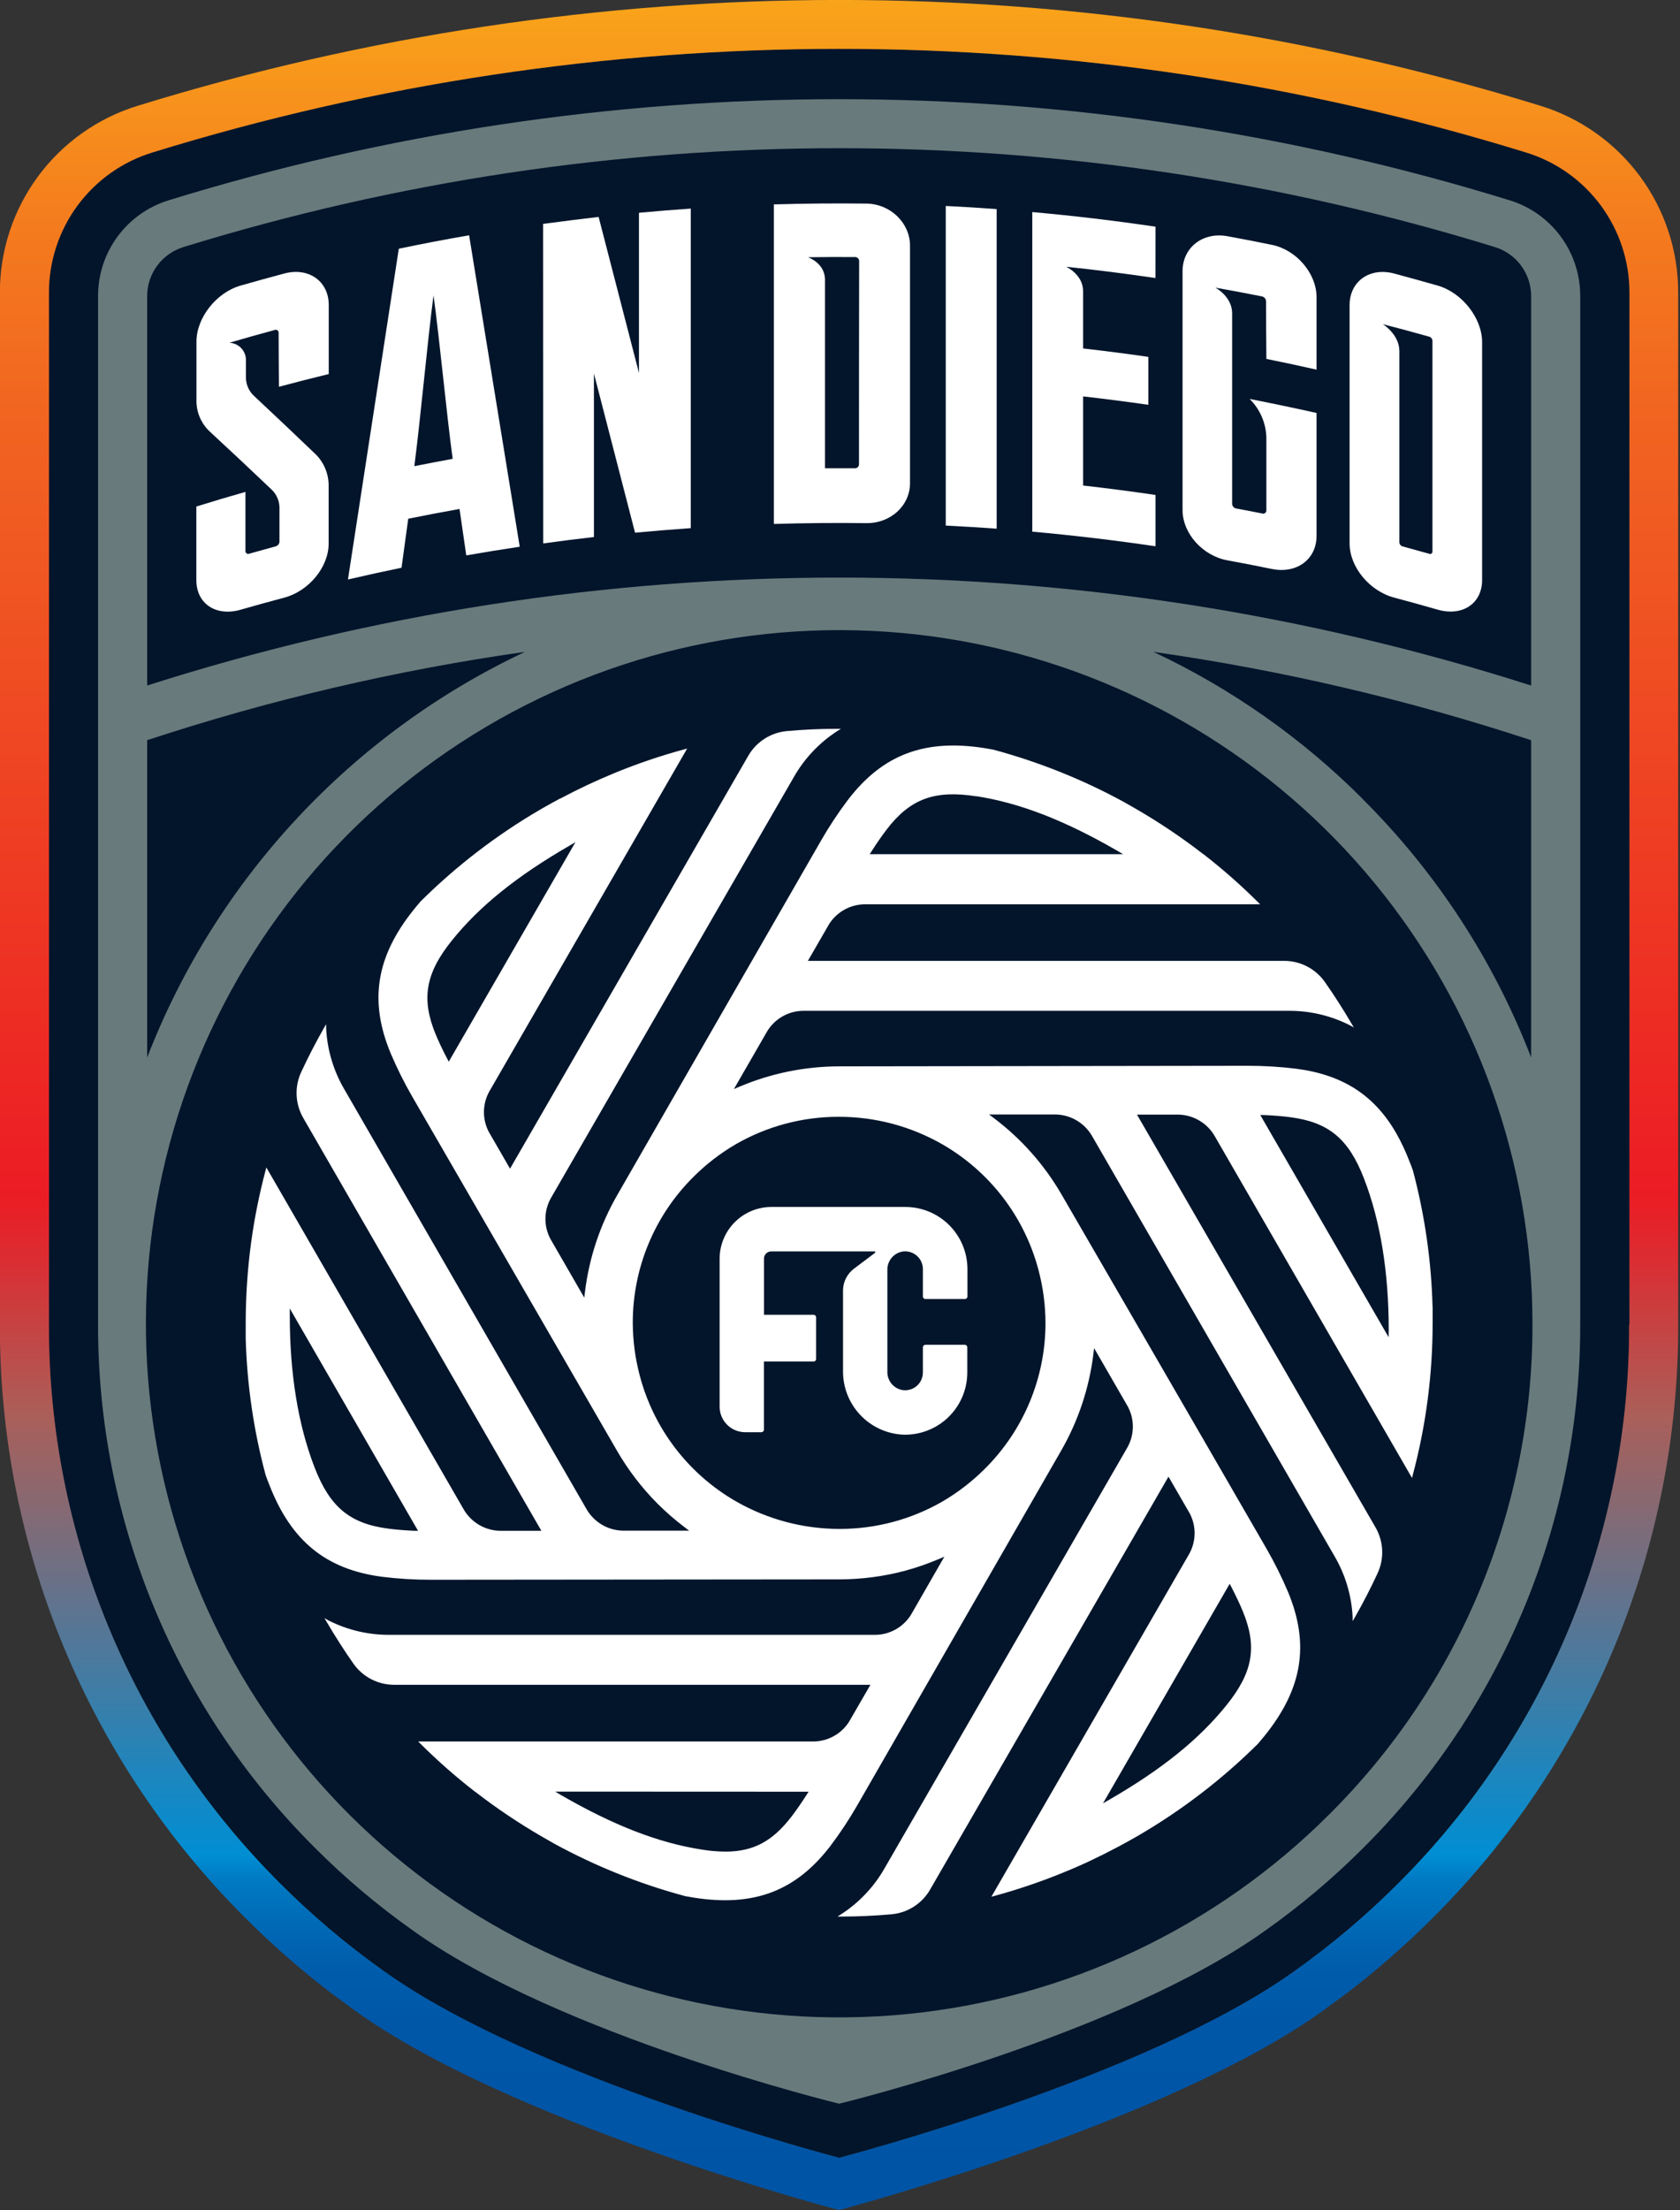
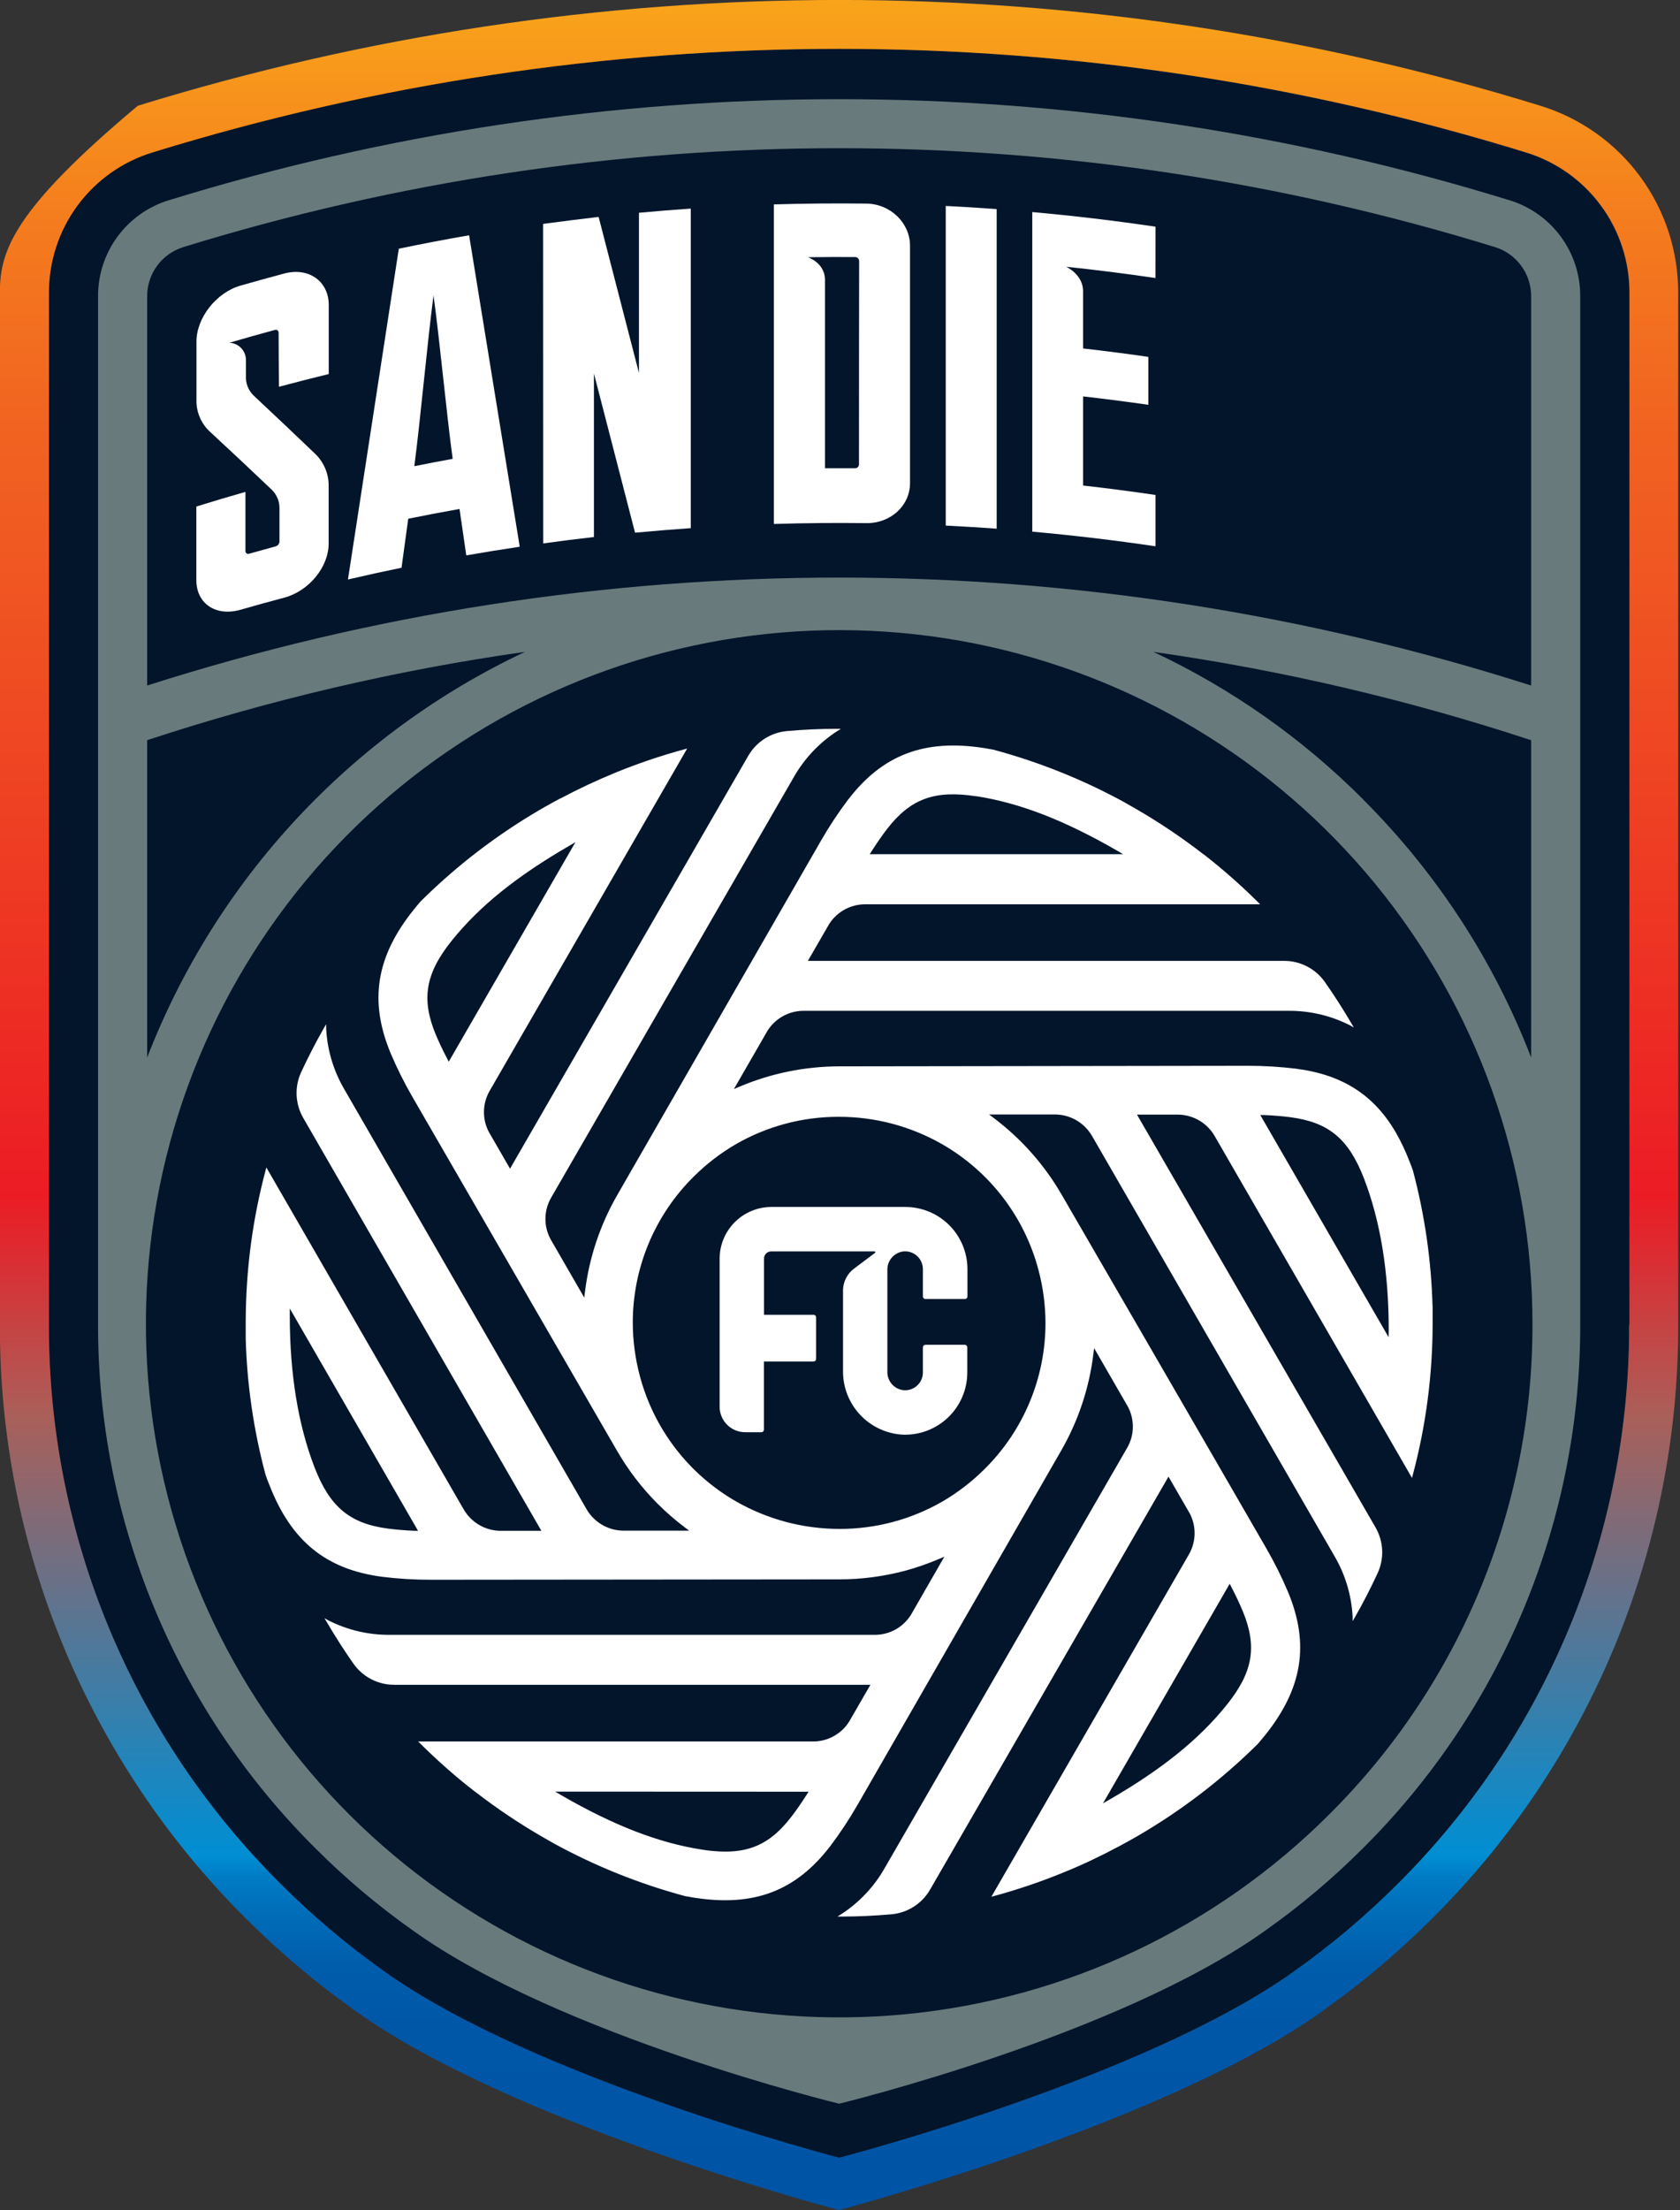
<svg xmlns="http://www.w3.org/2000/svg" width="454" height="597" viewBox="0 0 454 597" fill="none">
  <rect x="0" y="0" width="454" height="597" fill="#333333" stroke="none" />
  <path d="M440.291 357.78V79.17C440.326 70.668 437.622 62.381 432.579 55.536C427.536 48.692 420.421 43.654 412.291 41.17C291.395 3.877 162.067 3.877 41.17 41.17C33.038 43.651 25.922 48.688 20.878 55.533C15.834 62.379 13.132 70.667 13.171 79.17V357.78C13.102 385.837 18.6 413.628 29.346 439.546C40.091 465.463 55.87 488.992 75.771 508.77C84.419 517.427 93.786 525.336 103.771 532.41C144.331 561.51 226.771 582.8 226.771 582.8C226.771 582.8 309.191 561.47 349.771 532.41C359.755 525.335 369.122 517.427 377.771 508.77C397.655 488.984 413.418 465.452 424.149 439.535C434.881 413.618 440.367 385.831 440.291 357.78Z" fill="#02152B" />
-   <path d="M416.25 28.56C292.788 -9.533 160.711 -9.533 37.25 28.56C26.425 31.872 16.955 38.581 10.241 47.694C3.527 56.808 -0.075 67.841 -0.03 79.16V357.78C-0.111 387.572 5.717 417.084 17.118 444.608C28.519 472.132 45.266 497.121 66.39 518.13C73.655 525.39 81.396 532.158 89.56 538.39C89.56 538.39 95.19 542.55 95.85 543.02L96.05 543.16C137.56 572.94 222.1 595.7 225.68 596.65L226.74 596.93L227.8 596.65C231.38 595.65 315.92 572.94 357.44 543.15L357.62 543.02C358.26 542.56 363.91 538.39 363.96 538.35C372.107 532.124 379.834 525.366 387.09 518.12C408.213 497.112 424.96 472.122 436.361 444.598C447.762 417.074 453.591 387.562 453.51 357.77V79.17C453.554 67.852 449.955 56.82 443.245 47.706C436.535 38.592 427.07 31.879 416.25 28.56ZM440.25 357.78C440.335 385.828 434.856 413.615 424.132 439.533C413.407 465.45 397.649 488.983 377.77 508.77C369.118 517.424 359.752 525.332 349.77 532.41C309.17 561.47 226.77 582.81 226.77 582.81C226.77 582.81 144.35 561.47 103.77 532.41C93.785 525.336 84.418 517.427 75.77 508.77C55.878 488.987 40.108 465.454 29.373 439.535C18.638 413.616 13.151 385.824 13.23 357.77V79.17C13.194 70.668 15.898 62.381 20.941 55.536C25.985 48.692 33.099 43.654 41.23 41.17C162.126 3.877 291.454 3.877 412.35 41.17C420.482 43.651 427.598 48.688 432.642 55.534C437.686 62.379 440.389 70.667 440.35 79.17V357.78H440.25Z" fill="url(#paint0_linear_278_10)" />
+   <path d="M416.25 28.56C292.788 -9.533 160.711 -9.533 37.25 28.56C3.527 56.808 -0.075 67.841 -0.03 79.16V357.78C-0.111 387.572 5.717 417.084 17.118 444.608C28.519 472.132 45.266 497.121 66.39 518.13C73.655 525.39 81.396 532.158 89.56 538.39C89.56 538.39 95.19 542.55 95.85 543.02L96.05 543.16C137.56 572.94 222.1 595.7 225.68 596.65L226.74 596.93L227.8 596.65C231.38 595.65 315.92 572.94 357.44 543.15L357.62 543.02C358.26 542.56 363.91 538.39 363.96 538.35C372.107 532.124 379.834 525.366 387.09 518.12C408.213 497.112 424.96 472.122 436.361 444.598C447.762 417.074 453.591 387.562 453.51 357.77V79.17C453.554 67.852 449.955 56.82 443.245 47.706C436.535 38.592 427.07 31.879 416.25 28.56ZM440.25 357.78C440.335 385.828 434.856 413.615 424.132 439.533C413.407 465.45 397.649 488.983 377.77 508.77C369.118 517.424 359.752 525.332 349.77 532.41C309.17 561.47 226.77 582.81 226.77 582.81C226.77 582.81 144.35 561.47 103.77 532.41C93.785 525.336 84.418 517.427 75.77 508.77C55.878 488.987 40.108 465.454 29.373 439.535C18.638 413.616 13.151 385.824 13.23 357.77V79.17C13.194 70.668 15.898 62.381 20.941 55.536C25.985 48.692 33.099 43.654 41.23 41.17C162.126 3.877 291.454 3.877 412.35 41.17C420.482 43.651 427.598 48.688 432.642 55.534C437.686 62.379 440.389 70.667 440.35 79.17V357.78H440.25Z" fill="url(#paint0_linear_278_10)" />
  <path d="M407.919 54.09C289.891 17.69 163.636 17.69 45.609 54.09C40.059 55.786 35.203 59.225 31.761 63.897C28.318 68.57 26.473 74.227 26.499 80.03V357.54C26.43 383.85 31.579 409.912 41.648 434.22C51.716 458.527 66.505 480.596 85.159 499.15C93.3 507.301 102.122 514.741 111.529 521.39C151.229 549.88 226.769 568.21 226.769 568.21C226.769 568.21 302.299 549.88 342.009 521.39C351.416 514.741 360.238 507.301 368.379 499.15C387.032 480.596 401.821 458.527 411.89 434.22C421.959 409.912 427.108 383.85 427.039 357.54V80.03C427.065 74.228 425.221 68.572 421.781 63.9C418.341 59.227 413.487 55.788 407.939 54.09M49.539 66.74C165.008 31.127 288.529 31.127 403.999 66.74C406.837 67.615 409.319 69.379 411.078 71.772C412.837 74.165 413.78 77.06 413.769 80.03V185.16C292.132 146.288 161.405 146.288 39.769 185.16V80.03C39.758 77.058 40.705 74.161 42.468 71.767C44.231 69.374 46.717 67.612 49.559 66.74M39.769 199.92C73.032 188.973 107.198 180.992 141.869 176.07C95.036 198.133 58.48 237.36 39.769 285.63V199.92ZM359.259 490.02C328.61 520.67 288.282 539.745 245.146 543.995C202.01 548.244 158.735 537.405 122.695 513.325C86.655 489.244 60.079 453.412 47.496 411.934C34.914 370.456 37.102 325.898 53.69 285.852C70.277 245.807 100.236 212.752 138.462 192.319C176.689 171.887 220.818 165.341 263.33 173.797C305.842 182.254 344.106 205.189 371.603 238.695C399.101 272.201 414.129 314.205 414.129 357.55C414.196 382.162 409.382 406.543 399.963 429.281C390.545 452.02 376.71 472.664 359.259 490.02ZM368.399 215.94C351.96 199.456 332.772 185.964 311.699 176.07C346.359 180.998 380.515 188.983 413.769 199.93V285.63C403.688 259.472 388.216 235.728 368.359 215.94" fill="#697A7C" />
  <path d="M75.291 89.81C75.291 95 75.351 99.28 75.381 104.47C79.861 103.27 84.347 102.123 88.841 101.03V82.37C88.841 75.99 83.451 72.11 76.841 73.87C72.894 74.923 68.947 76.013 65.001 77.14C58.41 79.03 53.091 85.88 53.091 92.25V107.88C53.036 109.462 53.312 111.039 53.903 112.508C54.494 113.977 55.386 115.306 56.521 116.41C62.181 121.637 67.847 126.95 73.521 132.35C74.185 133.02 74.706 133.819 75.049 134.698C75.394 135.577 75.554 136.517 75.521 137.46V146.3C75.504 146.587 75.398 146.863 75.22 147.088C75.041 147.313 74.796 147.478 74.521 147.56C72.121 148.227 69.724 148.893 67.331 149.56C67.218 149.605 67.096 149.621 66.976 149.607C66.856 149.593 66.741 149.549 66.642 149.48C66.542 149.411 66.462 149.318 66.408 149.209C66.353 149.101 66.327 148.981 66.331 148.86V132.86C61.891 134.12 57.467 135.437 53.06 136.81V156.7C53.06 163.08 58.381 166.58 64.971 164.7C68.911 163.567 72.857 162.477 76.811 161.43C83.43 159.67 88.811 153.21 88.811 146.83V131.47C88.855 129.851 88.568 128.24 87.968 126.735C87.368 125.23 86.467 123.864 85.321 122.72C79.701 117.333 74.097 112.03 68.511 106.81C67.834 106.149 67.302 105.354 66.949 104.476C66.596 103.598 66.43 102.656 66.461 101.71V97.38C66.498 96.151 66.049 94.956 65.21 94.057C64.37 93.158 63.21 92.627 61.981 92.58C66.061 91.38 70.147 90.23 74.241 89.13C74.354 89.08 74.478 89.06 74.602 89.07C74.725 89.08 74.844 89.121 74.948 89.188C75.052 89.255 75.138 89.347 75.198 89.456C75.257 89.564 75.289 89.686 75.291 89.81Z" fill="white" />
  <path d="M126.771 63.55C120.411 64.65 114.078 65.86 107.771 67.18C103.185 96.913 98.605 126.693 94.031 156.52C98.851 155.4 103.678 154.34 108.511 153.34C109.111 148.78 109.721 144.67 110.321 140.11C114.935 139.17 119.555 138.29 124.181 137.47C124.791 141.8 125.391 145.68 126.001 150.01C130.808 149.17 135.625 148.39 140.451 147.67C135.891 119.57 131.331 91.53 126.771 63.55ZM111.971 125.91C113.691 112.64 115.421 93.02 117.151 79.77C118.881 92.36 120.611 111.32 122.331 123.93C118.891 124.563 115.445 125.223 111.991 125.91H111.971Z" fill="white" />
  <path d="M146.771 60.47C151.771 59.803 156.771 59.177 161.771 58.59C165.405 72.59 169.038 86.637 172.671 100.73V57.47C177.338 57.037 182.005 56.66 186.671 56.34V142.65C181.651 143.003 176.631 143.413 171.611 143.88C167.898 129.513 164.195 115.18 160.501 100.88V145.05C155.928 145.57 151.361 146.147 146.801 146.78C146.781 118 146.771 89.23 146.771 60.47Z" fill="white" />
  <path d="M234.131 54.99C225.811 54.89 217.478 54.963 209.131 55.21V141.52C217.451 141.273 225.784 141.2 234.131 141.3C240.641 141.38 245.921 136.61 245.921 130.49V66.33C245.911 60.22 240.641 55.07 234.131 54.99ZM232.131 125.48C232.113 125.759 231.987 126.019 231.779 126.206C231.572 126.393 231.3 126.491 231.021 126.48C228.331 126.48 225.631 126.48 222.941 126.48V75.48C222.891 71.01 218.341 69.48 218.341 69.48C222.581 69.42 226.821 69.403 231.061 69.43C231.203 69.426 231.344 69.45 231.477 69.501C231.609 69.551 231.73 69.627 231.833 69.725C231.937 69.823 232.019 69.939 232.077 70.069C232.135 70.198 232.167 70.338 232.171 70.48C232.131 89.99 232.131 106.03 232.131 125.47V125.48Z" fill="white" />
  <path d="M255.58 141.96C260.167 142.187 264.753 142.467 269.34 142.8V56.47C264.75 56.14 260.17 55.85 255.58 55.63V141.96Z" fill="white" />
  <path d="M312.261 61.23C301.188 59.59 290.088 58.273 278.961 57.28V143.6C290.081 144.6 301.181 145.917 312.261 147.55V133.69C305.748 132.73 299.224 131.88 292.691 131.14V107.07C298.584 107.737 304.461 108.493 310.321 109.34V96.39C304.454 95.543 298.578 94.787 292.691 94.12V78.54C292.621 74.09 288.111 72.04 288.111 72.05L288.351 72.11L288.121 72.05C296.181 72.897 304.224 73.913 312.251 75.1C312.261 70.77 312.261 65.54 312.261 61.23Z" fill="white" />
-   <path d="M342.13 81.32C342.13 86.83 342.19 91.43 342.22 96.94C346.747 97.853 351.267 98.82 355.78 99.84V80.26C355.78 73.89 350.39 67.49 343.71 66.13C339.71 65.31 335.71 64.534 331.71 63.8C325.01 62.58 319.57 66.88 319.57 73.25V137.74C319.57 144.11 325.02 150.13 331.71 151.35C335.71 152.077 339.71 152.854 343.71 153.68C350.39 155.04 355.78 151.12 355.78 144.74V111.54C349.78 110.207 343.75 108.943 337.69 107.75C340.482 110.505 342.105 114.23 342.22 118.15V137.88C342.221 138.013 342.191 138.144 342.132 138.262C342.073 138.381 341.987 138.484 341.881 138.564C341.775 138.644 341.652 138.697 341.522 138.721C341.392 138.745 341.257 138.738 341.13 138.7C338.777 138.227 336.42 137.773 334.06 137.34C333.767 137.283 333.501 137.131 333.304 136.906C333.106 136.682 332.989 136.398 332.97 136.1V84.61C332.97 80.07 328.42 77.68 328.42 77.69C332.627 78.43 336.83 79.22 341.03 80.06C341.326 80.121 341.594 80.277 341.793 80.504C341.992 80.732 342.11 81.019 342.13 81.32Z" fill="white" />
-   <path d="M388.501 77.13C384.588 76.023 380.678 74.94 376.771 73.88C370.121 72.12 364.711 76.01 364.711 82.41V146.77C364.711 153.18 370.121 159.66 376.771 161.42C380.691 162.46 384.608 163.543 388.521 164.67C395.141 166.57 400.521 163.06 400.521 156.67V92.29C400.461 85.9 395.121 79.03 388.501 77.13ZM387.101 148.99C387.104 149.094 387.081 149.197 387.034 149.289C386.987 149.382 386.918 149.461 386.832 149.52C386.746 149.578 386.647 149.615 386.544 149.625C386.441 149.636 386.337 149.62 386.241 149.58C383.841 148.913 381.438 148.247 379.031 147.58C378.794 147.513 378.583 147.374 378.427 147.182C378.271 146.991 378.178 146.756 378.161 146.51V94.83C378.161 90.29 373.671 87.54 373.671 87.55C377.871 88.63 382.061 89.76 386.241 90.94C386.477 91.011 386.686 91.152 386.84 91.345C386.994 91.538 387.085 91.774 387.101 92.02C387.101 111.61 387.101 129.39 387.101 148.99Z" fill="white" />
  <path d="M387.13 352.93C386.799 340.512 385.021 328.176 381.83 316.17C381.54 315.34 381.21 314.44 380.83 313.54C379.833 310.928 378.637 308.398 377.25 305.97C371.38 295.8 362.83 290.3 350.34 288.67C345.978 288.132 341.586 287.865 337.19 287.87L226.86 288.02C217.552 288.025 208.339 289.903 199.77 293.54L198.33 294.15L207.37 278.47C208.406 276.797 209.854 275.418 211.575 274.464C213.296 273.509 215.233 273.012 217.2 273.02H348.25C354.022 272.987 359.718 274.338 364.86 276.96L365.86 277.52L365.26 276.52C363.02 272.68 360.59 268.88 358.04 265.25C356.801 263.484 355.154 262.042 353.239 261.046C351.325 260.05 349.198 259.53 347.04 259.53H218.32L224.1 249.53C225.146 247.911 226.581 246.579 228.273 245.657C229.966 244.734 231.863 244.251 233.79 244.25H340.53L339.96 243.68C335.344 239.086 330.452 234.778 325.31 230.78L325.06 230.62C319.307 226.168 313.26 222.109 306.96 218.47L303.71 216.61C292.534 210.518 280.674 205.771 268.38 202.47C267.61 202.33 266.78 202.18 265.93 202.05C249.81 199.54 238.47 203.85 229.14 216.05C226.491 219.562 224.063 223.236 221.87 227.05L166.87 322.67C162.201 330.745 159.211 339.681 158.08 348.94L157.89 350.49L148.77 334.68C147.836 332.949 147.362 331.007 147.395 329.04C147.429 327.073 147.968 325.148 148.96 323.45L214.5 209.93C217.358 204.892 221.388 200.618 226.25 197.47L227.25 196.85H226.07C221.61 196.85 217.07 197.07 212.68 197.46C210.533 197.649 208.462 198.352 206.644 199.509C204.825 200.667 203.311 202.245 202.23 204.11L137.83 315.66L132.06 305.66C131.194 303.979 130.755 302.111 130.783 300.22C130.811 298.329 131.305 296.475 132.22 294.82L132.56 294.23L185.7 202.18L184.93 202.39C178.646 204.096 172.471 206.183 166.44 208.64L166.18 208.75C161.164 210.805 156.254 213.111 151.47 215.66H151.39C149.74 216.54 148.18 217.41 146.6 218.31L145.93 218.7C134.173 225.556 123.333 233.876 113.67 243.46C113.09 244.13 112.47 244.87 111.86 245.63C101.63 258.33 99.69 270.32 105.56 284.47C107.276 288.517 109.24 292.455 111.44 296.26L166.69 391.76C169.716 397.012 173.413 401.846 177.69 406.14C179.977 408.42 182.415 410.542 184.99 412.49L186.23 413.43H168.33C166.332 413.392 164.378 412.838 162.658 411.822C160.937 410.805 159.508 409.361 158.51 407.63L93.05 294.22C90.125 289.229 88.441 283.608 88.14 277.83V276.64L87.55 277.64C85.34 281.53 83.26 285.54 81.39 289.58C80.484 291.533 80.062 293.676 80.157 295.827C80.253 297.978 80.865 300.075 81.94 301.94L146.3 413.47H135.02C133.03 413.412 131.088 412.844 129.381 411.819C127.674 410.795 126.258 409.349 125.27 407.62L71.98 315.33L71.77 316.11C70.058 322.549 68.749 329.088 67.85 335.69C66.89 342.833 66.406 350.033 66.4 357.24C66.4 358.7 66.4 360.15 66.4 361.59C66.748 374.018 68.55 386.362 71.77 398.37C72.06 399.2 72.39 400.1 72.77 401.01C78.66 416.22 88.06 423.89 103.26 425.89C107.623 426.429 112.015 426.696 116.41 426.69L226.74 426.59C232.818 426.59 238.87 425.794 244.74 424.22C247.818 423.375 250.835 422.323 253.77 421.07L255.2 420.46L246.2 436.12C245.168 437.791 243.723 439.17 242.006 440.124C240.289 441.078 238.355 441.576 236.39 441.57H105.28C99.511 441.606 93.818 440.255 88.68 437.63L87.68 437.07L88.28 438.07C90.52 441.9 92.95 445.7 95.5 449.34C96.74 451.107 98.387 452.549 100.301 453.544C102.216 454.54 104.342 455.06 106.5 455.06H235.22L229.44 465.06C228.402 466.684 226.973 468.021 225.283 468.949C223.593 469.877 221.698 470.366 219.77 470.37H113.01L113.58 470.94C118.196 475.534 123.089 479.842 128.23 483.84L128.48 484C134.238 488.451 140.289 492.51 146.59 496.15L149.81 497.99C160.998 504.095 172.871 508.848 185.18 512.15C185.94 512.29 186.78 512.44 187.63 512.57C203.75 515.08 215.09 510.77 224.42 498.57C227.068 495.057 229.496 491.383 231.69 487.57L286.69 391.95C291.36 383.875 294.35 374.939 295.48 365.68L295.67 364.13L304.77 379.89C305.701 381.619 306.172 383.557 306.138 385.52C306.105 387.483 305.569 389.404 304.58 391.1L239.05 504.61C236.189 509.634 232.163 513.897 227.31 517.04L226.31 517.66H227.5C231.95 517.66 236.45 517.44 240.89 517.05C243.039 516.862 245.111 516.158 246.93 514.998C248.749 513.839 250.262 512.258 251.34 510.39L315.77 398.84L321.55 408.84C322.442 410.571 322.88 412.501 322.822 414.448C322.765 416.394 322.213 418.295 321.22 419.97C321.198 420.019 321.171 420.066 321.14 420.11L267.91 512.31L268.69 512.1C274.986 510.389 281.171 508.295 287.21 505.83L287.44 505.73C292.44 503.73 297.35 501.37 302.11 498.84L302.33 498.73C303.93 497.88 305.51 497 307.02 496.13L307.65 495.77C319.426 488.908 330.283 480.578 339.96 470.98C340.54 470.31 341.15 469.57 341.77 468.81C352 456.1 353.95 444.12 348.07 429.97C346.355 425.923 344.391 421.985 342.19 418.18C324.46 387.46 290.73 329.29 286.91 322.7C282.241 314.621 275.99 307.566 268.53 301.96L267.28 301.02H285.28C287.277 301.06 289.229 301.614 290.949 302.628C292.669 303.642 294.099 305.083 295.1 306.81L360.62 420.29C363.546 425.282 365.23 430.902 365.53 436.68V437.87L366.12 436.87C368.34 432.99 370.41 428.97 372.28 424.93C373.186 422.977 373.609 420.834 373.513 418.683C373.418 416.532 372.806 414.435 371.73 412.57L307.26 301.06H318.54C320.531 301.116 322.474 301.684 324.181 302.709C325.889 303.733 327.304 305.18 328.29 306.91L381.58 399.2L381.78 398.42C385.36 385 387.165 371.169 387.15 357.28C387.15 355.82 387.15 354.38 387.15 352.93M375.25 361.17L340.58 301.17H341.58C344.17 301.28 346.64 301.49 348.71 301.76C359.07 303.12 364.46 307.6 368.6 318.31C373.03 329.76 375.28 343.53 375.29 359.22L375.25 361.17ZM254.62 309.06C260.98 312.712 266.552 317.588 271.015 323.407C275.478 329.225 278.743 335.871 280.62 342.96C281.87 347.638 282.512 352.458 282.53 357.3C282.538 364.632 281.092 371.894 278.275 378.663C275.458 385.433 271.327 391.577 266.12 396.74C262.695 400.162 258.843 403.13 254.66 405.57C246.219 410.424 236.648 412.973 226.91 412.96C217.089 412.967 207.436 410.406 198.91 405.53C192.551 401.881 186.979 397.006 182.516 391.189C178.053 385.372 174.788 378.727 172.91 371.64C171.661 366.962 171.019 362.142 171 357.3C170.993 349.968 172.439 342.707 175.256 335.937C178.073 329.167 182.204 323.023 187.41 317.86C190.834 314.438 194.686 311.473 198.87 309.04C207.311 304.184 216.882 301.635 226.62 301.65C236.442 301.625 246.097 304.18 254.62 309.06ZM263.89 215.06C275.57 216.88 287.62 221.54 301.81 229.72L303.5 230.72H235.03L235.54 229.92C236.93 227.74 238.34 225.7 239.62 224.04C245.97 215.75 252.55 213.32 263.89 215.09M117.77 279.47C113.77 269.82 114.95 262.91 122.16 253.97C129.57 244.77 139.63 236.66 153.82 228.46L155.51 227.46L121.27 286.76L120.83 285.91C119.62 283.62 118.57 281.38 117.77 279.45M112.97 413.47H112.02C109.43 413.36 106.96 413.15 104.89 412.88C94.53 411.52 89.14 407.04 85 396.33C80.57 384.87 78.32 371.11 78.31 355.42V353.42L112.97 413.47ZM218.51 483.94L218 484.74C216.6 486.93 215.19 488.97 213.92 490.62C208.75 497.37 203.56 500.12 196.01 500.12C193.876 500.103 191.746 499.919 189.64 499.57C177.96 497.75 165.91 493.09 151.72 484.91L150.03 483.91L218.51 483.94ZM298.07 487.08L332.31 427.78L332.75 428.63C333.95 430.94 335.01 433.18 335.81 435.1C339.81 444.75 338.63 451.66 331.42 460.6C324.01 469.81 313.95 477.91 299.76 486.11L298.07 487.08Z" fill="white" />
  <path d="M194.469 339.94V379.94C194.469 381.77 195.196 383.525 196.49 384.819C197.784 386.113 199.539 386.84 201.369 386.84H205.769C205.946 386.84 206.117 386.769 206.242 386.644C206.368 386.518 206.439 386.348 206.439 386.17V367.75H219.869C220.046 367.75 220.217 367.679 220.342 367.554C220.468 367.428 220.539 367.258 220.539 367.08V355.79C220.539 355.612 220.468 355.442 220.342 355.316C220.217 355.191 220.046 355.12 219.869 355.12H206.459V339.94C206.459 339.428 206.662 338.937 207.024 338.575C207.386 338.213 207.877 338.01 208.389 338.01H236.339C236.384 338.009 236.428 338.022 236.465 338.047C236.502 338.073 236.53 338.109 236.544 338.152C236.559 338.194 236.559 338.241 236.546 338.283C236.532 338.326 236.505 338.364 236.469 338.39L230.769 342.68C229.891 343.341 229.171 344.189 228.66 345.163C228.15 346.137 227.863 347.212 227.819 348.31V370.31C227.779 374.702 229.435 378.94 232.441 382.142C235.447 385.344 239.573 387.263 243.959 387.5C246.216 387.585 248.468 387.213 250.578 386.409C252.689 385.604 254.616 384.382 256.244 382.815C257.872 381.249 259.167 379.371 260.053 377.293C260.939 375.214 261.396 372.979 261.399 370.72V363.9C261.399 363.722 261.328 363.552 261.202 363.426C261.077 363.301 260.906 363.23 260.729 363.23H250.069C249.891 363.23 249.721 363.301 249.595 363.426C249.469 363.552 249.399 363.722 249.399 363.9V370.72C249.398 371.403 249.251 372.078 248.968 372.699C248.685 373.321 248.273 373.875 247.759 374.324C247.245 374.774 246.641 375.109 245.988 375.306C245.334 375.504 244.646 375.56 243.969 375.47C242.796 375.289 241.728 374.691 240.962 373.785C240.196 372.879 239.782 371.726 239.799 370.54V343.01C239.775 341.789 240.204 340.602 241.003 339.678C241.803 338.755 242.917 338.161 244.129 338.01C244.796 337.944 245.469 338.019 246.105 338.23C246.742 338.44 247.327 338.781 247.824 339.232C248.32 339.682 248.717 340.231 248.988 340.844C249.259 341.457 249.399 342.12 249.399 342.79V350.19C249.399 350.278 249.416 350.365 249.45 350.446C249.483 350.528 249.533 350.602 249.595 350.664C249.657 350.726 249.731 350.775 249.812 350.809C249.894 350.843 249.981 350.86 250.069 350.86H260.769C260.946 350.86 261.117 350.789 261.242 350.664C261.368 350.538 261.439 350.368 261.439 350.19V342.79C261.439 338.337 259.67 334.066 256.521 330.918C253.372 327.769 249.102 326 244.649 326H208.399C204.71 326.018 201.177 327.492 198.569 330.1C195.961 332.709 194.487 336.241 194.469 339.93" fill="white" />
  <defs>
    <linearGradient id="paint0_linear_278_10" x1="226.77" y1="-4.09" x2="226.77" y2="590.44" gradientUnits="userSpaceOnUse">
      <stop stop-color="#F9A51A" />
      <stop offset="0.01" stop-color="#F9A31A" />
      <stop offset="0.11" stop-color="#F47B1E" />
      <stop offset="0.2" stop-color="#F16321" />
      <stop offset="0.25" stop-color="#F05A22" />
      <stop offset="0.55" stop-color="#EC1C24" />
      <stop offset="0.58" stop-color="#DA2E33" />
      <stop offset="0.65" stop-color="#AA5F59" />
      <stop offset="0.83" stop-color="#0F8AC8" />
      <stop offset="0.85" stop-color="#008ED3" />
      <stop offset="0.86" stop-color="#007BC4" />
      <stop offset="0.88" stop-color="#006AB6" />
      <stop offset="0.9" stop-color="#005DAC" />
      <stop offset="0.93" stop-color="#0056A7" />
      <stop offset="1" stop-color="#0054A5" />
    </linearGradient>
  </defs>
</svg>